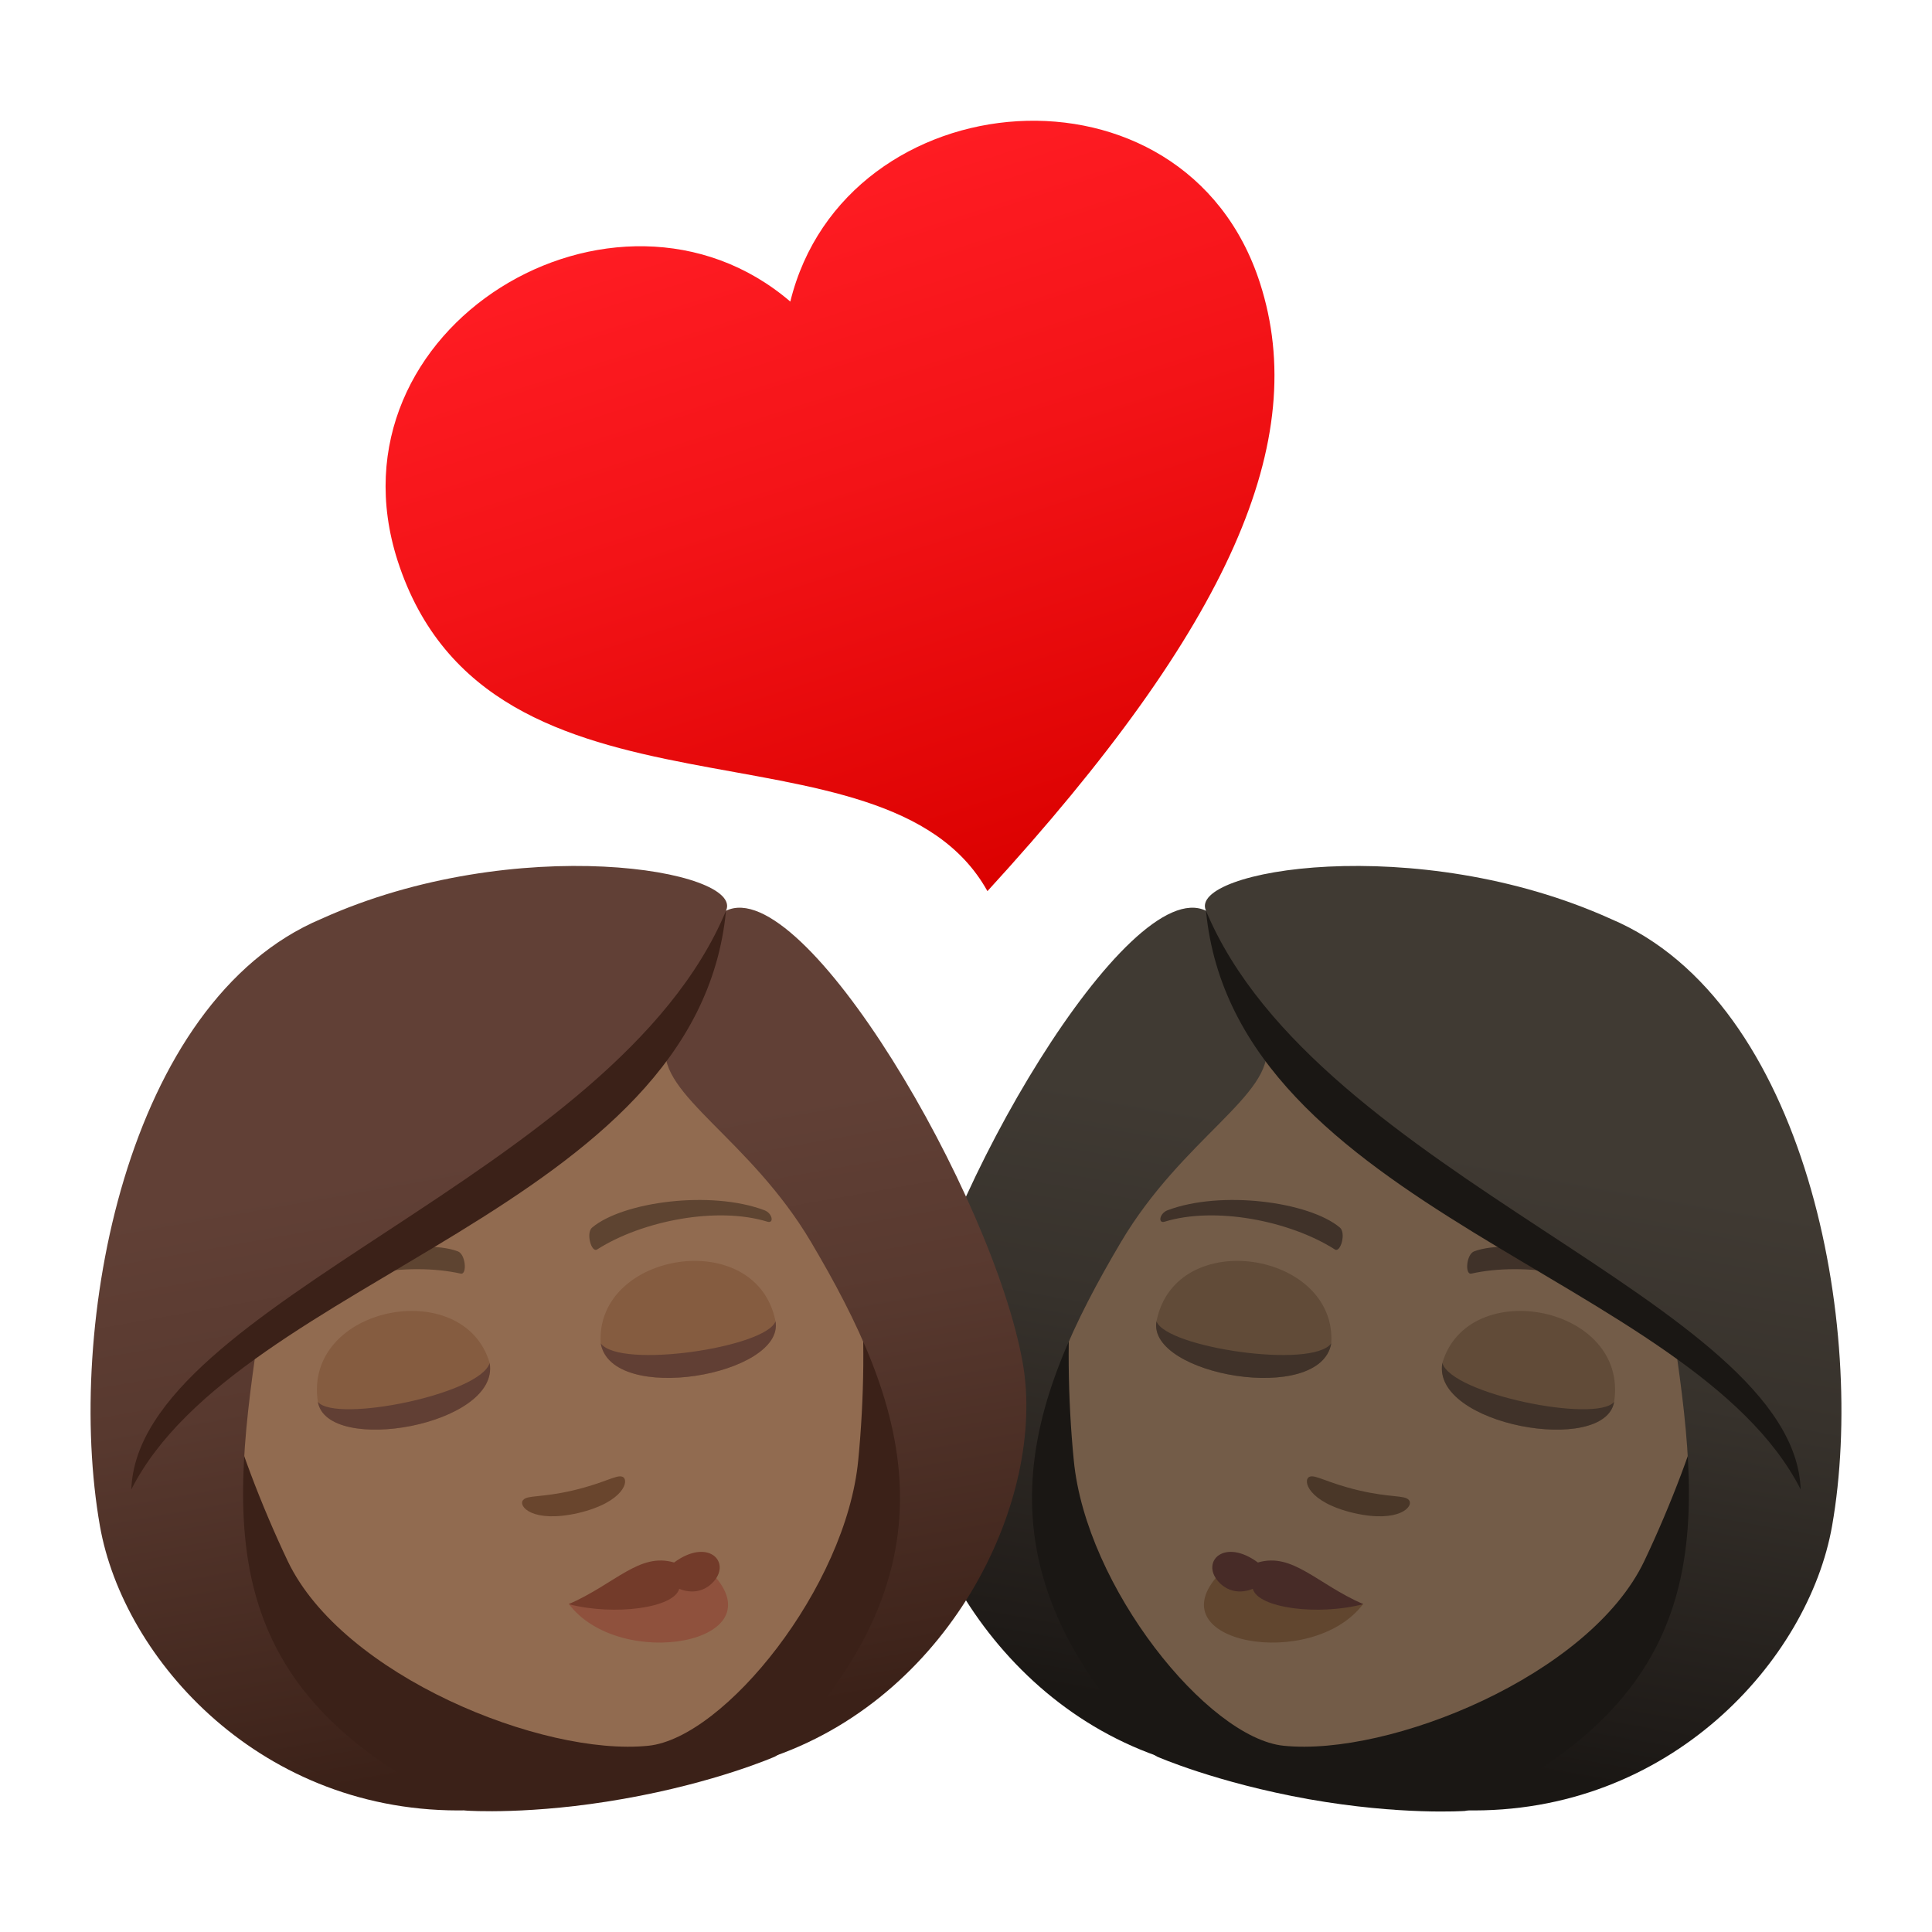
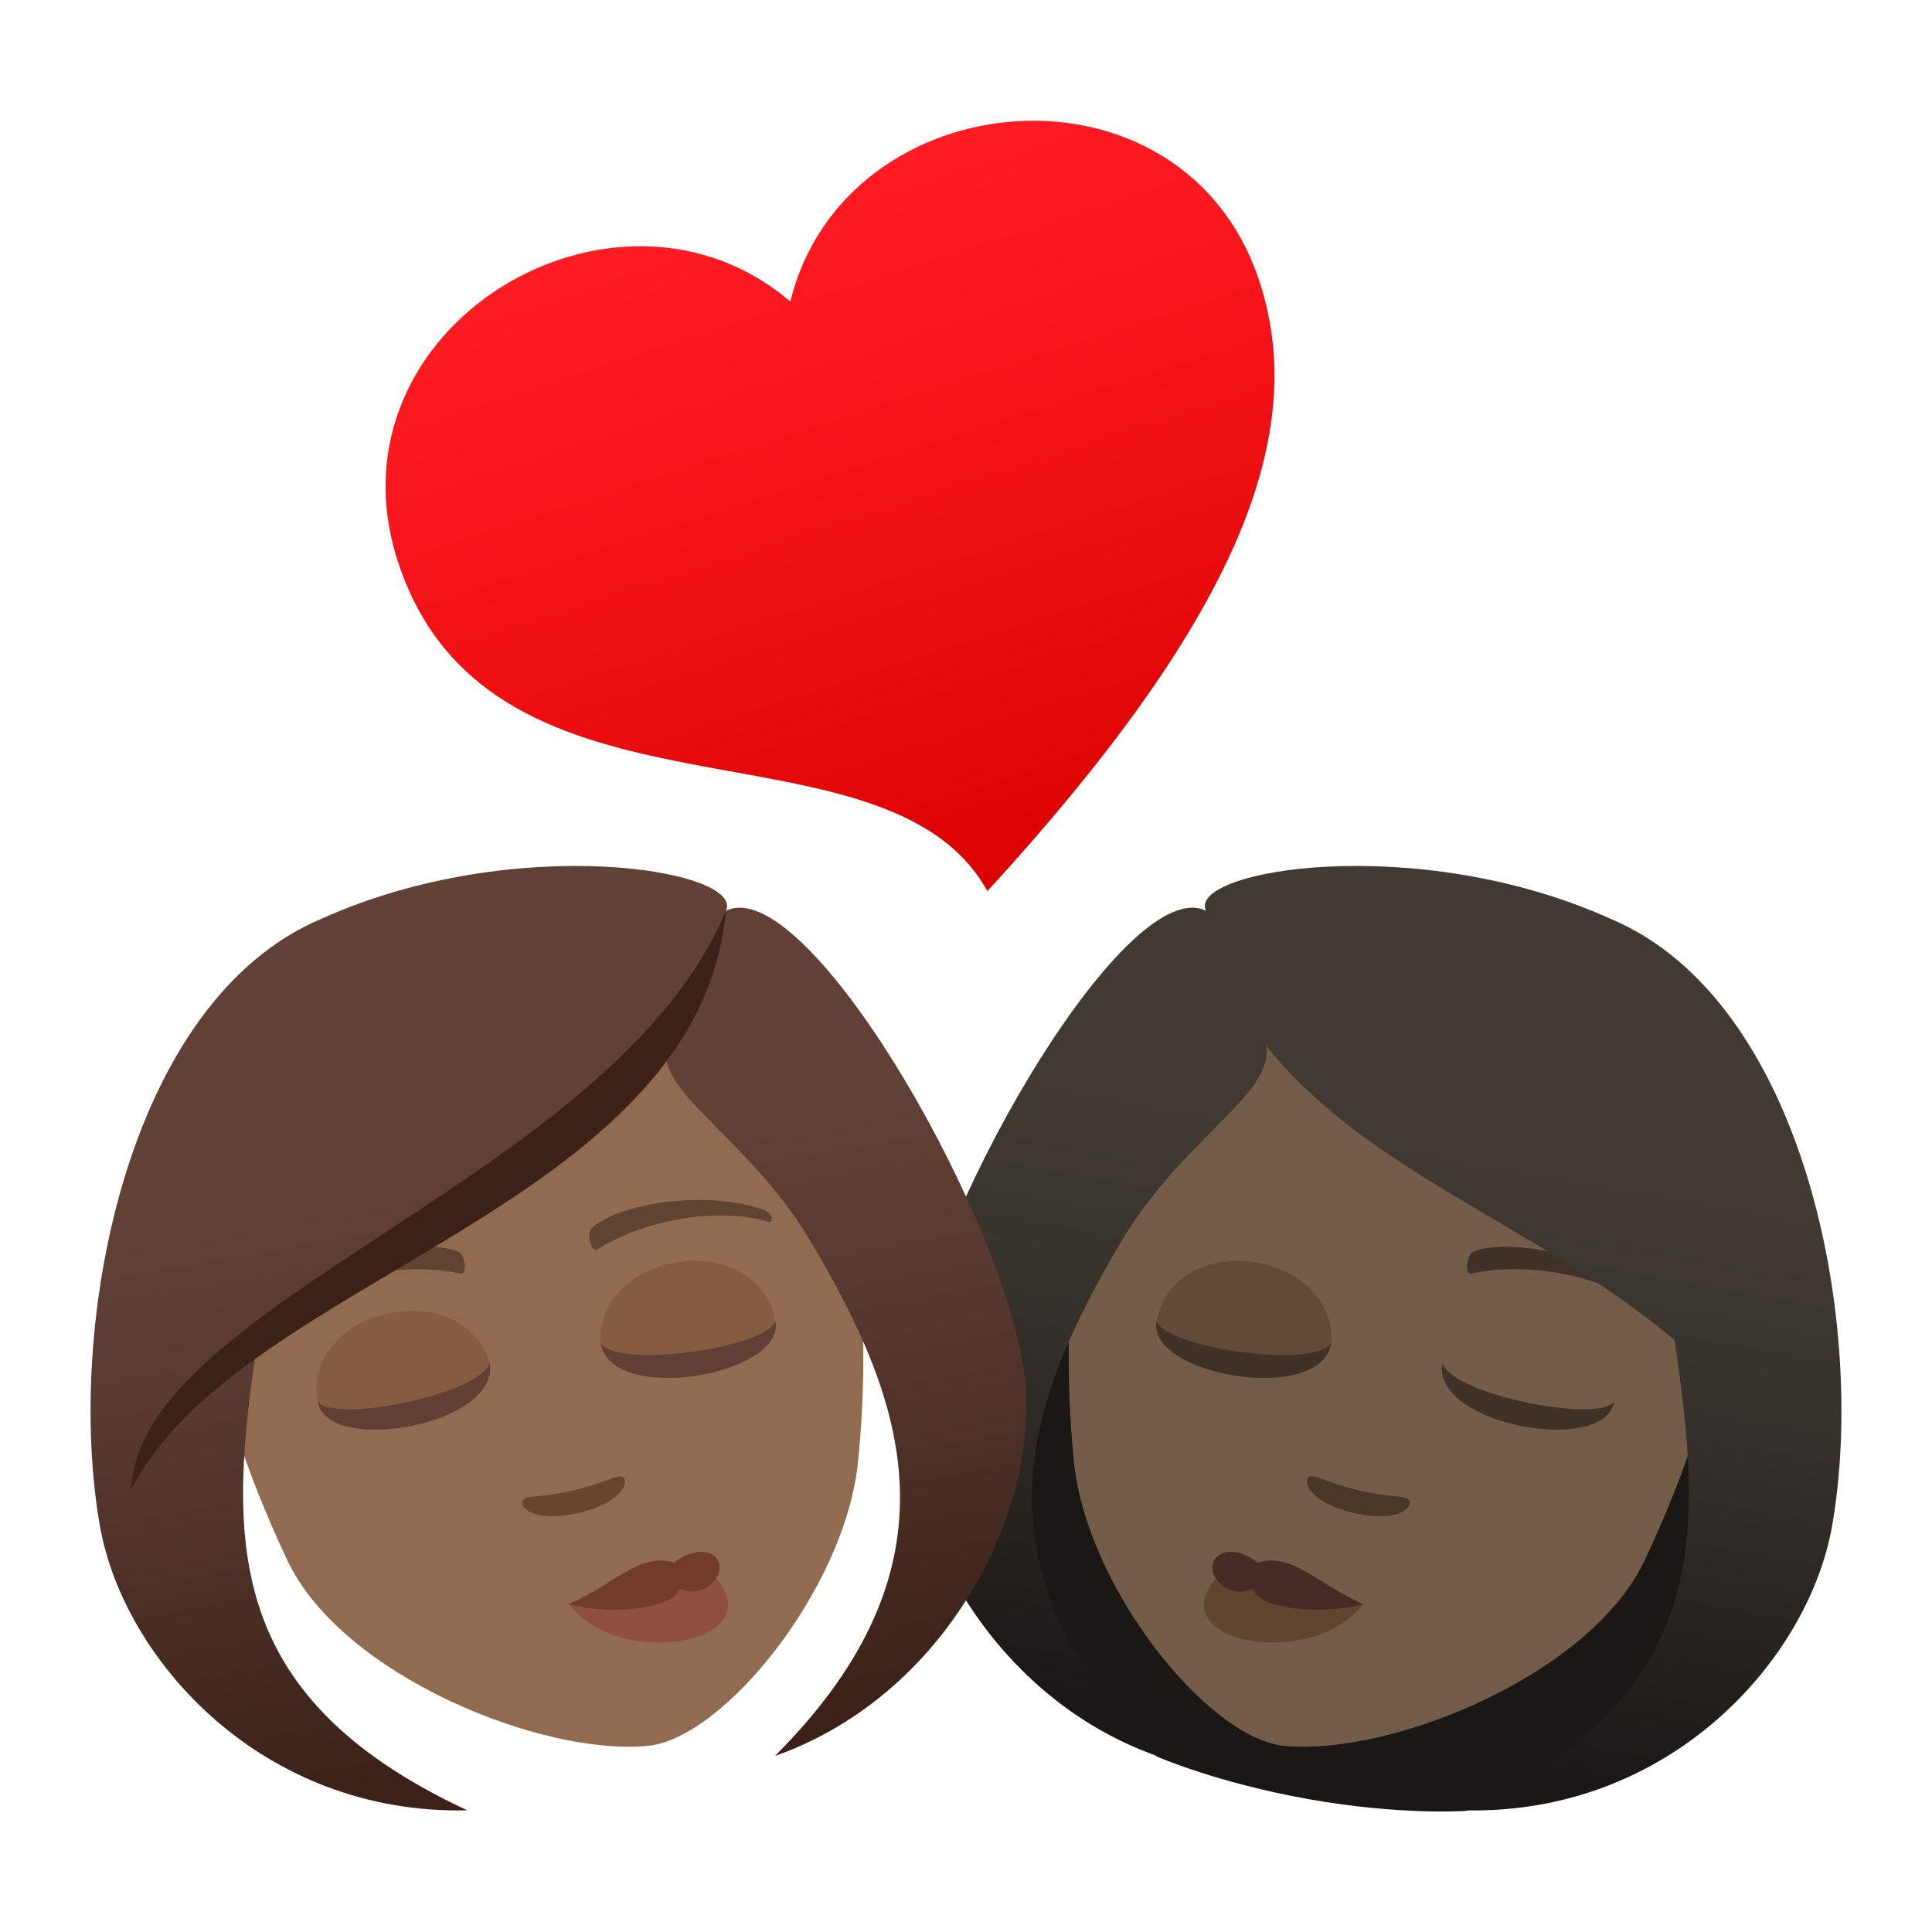
<svg xmlns="http://www.w3.org/2000/svg" version="1.1" id="Layer_1" x="0px" y="0px" width="64px" height="64px" viewBox="0 0 64 64" style="enable-background:new 0 0 64 64;" xml:space="preserve">
  <path fill="#1A1714" d="M38.33,58.19c-9.47-5.87-6.74-15.37-6.74-15.37l28.53,5.03c0,0-0.69,9.86-11.59,12.14c0,0-2.13,0.15-5.18-0.39  C40.28,59.05,38.33,58.19,38.33,58.19z" />
  <path fill="#735C48" d="M48.46,30.56c7.39,1.3,9.89,7.95,8.08,15.61c-0.37,1.54-1.2,3.71-2.07,5.54c-1.81,3.8-8.45,6.48-11.95,6.12  c-2.52-0.26-6.55-5.26-6.95-9.46c-0.2-2.02-0.23-4.34-0.05-5.91C36.44,34.65,41.06,29.26,48.46,30.56z" />
-   <path fill="#403229" d="M38.68,40.09c1.78-0.67,4.68-0.28,5.7,0.57c0.22,0.17,0.03,0.85-0.16,0.73c-1.51-0.96-3.98-1.43-5.64-0.92  C38.35,40.54,38.41,40.19,38.68,40.09z" />
  <path fill="#403229" d="M54.39,42.86c-1.44-1.24-4.29-1.87-5.55-1.41c-0.27,0.09-0.32,0.79-0.1,0.74c1.75-0.39,4.23,0.01,5.62,1.06  C54.54,43.39,54.61,43.04,54.39,42.86z" />
  <path fill="#4A3728" d="M43.38,48.92c0.2-0.08,0.57,0.2,1.63,0.45c1.06,0.25,1.52,0.15,1.66,0.32c0.18,0.2-0.31,0.78-1.83,0.43  C43.32,49.76,43.14,49.02,43.38,48.92z" />
  <linearGradient id="SVGID_1_" gradientUnits="userSpaceOnUse" x1="338.025" y1="87.144" x2="338.025" y2="56.627" gradientTransform="matrix(-0.985 -0.174 -0.174 0.985 391.442 31.945)">
    <stop offset="0.05" style="stop-color:#1A1714" />
    <stop offset="0.112" style="stop-color:#1F1B18" />
    <stop offset="0.476" style="stop-color:#37322C" />
    <stop offset="0.7" style="stop-color:#403A33" />
  </linearGradient>
  <path fill="url(#SVGID_1_)" d="M39.95,30.17c-0.63-1.35,6.97-2.64,13.41,0.27c6.47,2.73,8.49,13.51,7.33,20.11  c-0.78,4.43-5.37,9.57-12.17,9.42c8.2-3.82,7.91-9.09,6.95-15.58c-4.55-3.82-10.16-5.53-13.52-9.74c0.24,1.62-2.79,3.07-4.82,6.5  c-3.08,5.21-5.15,10.67,1.2,17.02c-5.93-2.1-8.99-8.59-8.21-13.02C31.11,39.58,37.38,28.92,39.95,30.17z" />
-   <path fill="#1A1714" d="M59.65,49.34c-3.57-7.03-18.75-9.28-19.7-19.17C43.63,38.98,59.43,43.14,59.65,49.34z" />
  <path fill="#61462F" d="M40.4,52.13c-2.17,2.3,3.07,3.25,4.76,1L40.4,52.13z" />
  <path fill="#472B27" d="M41.67,51.76c1.15-0.34,1.94,0.7,3.49,1.38c-1.51,0.39-3.49,0.13-3.66-0.51c0,0-0.65,0.32-1.15-0.25  C39.78,51.72,40.56,50.94,41.67,51.76z" />
-   <path fill="#614B38" d="M53.47,46.44c-0.31,1.78-6.05,0.77-5.69-1.29C48.64,42.23,53.96,43.26,53.47,46.44z" />
  <path fill="#403229" d="M53.47,46.44c-0.31,1.78-6.05,0.77-5.69-1.29C48.08,46.18,52.87,47.15,53.47,46.44z" />
  <path fill="#614B38" d="M38.31,43.77c-0.31,1.78,5.43,2.79,5.79,0.73C44.29,41.46,38.94,40.6,38.31,43.77z" />
  <path fill="#403229" d="M38.31,43.77c-0.31,1.78,5.43,2.79,5.79,0.73C43.47,45.36,38.63,44.64,38.31,43.77z" />
  <linearGradient id="SVGID_2_" gradientUnits="userSpaceOnUse" x1="-22.241" y1="-518.736" x2="-22.241" y2="-527.501" gradientTransform="matrix(-2.766 0.889 0.847 2.635 410.433 1416.088)">
    <stop offset="0" style="stop-color:#DB0100" />
    <stop offset="0.584" style="stop-color:#F31317" />
    <stop offset="1" style="stop-color:#FF1C23" />
  </linearGradient>
  <path fill="url(#SVGID_2_)" d="M26.18,9.99c1.81-7.38,13.07-8.35,15.56-0.61c1.67,5.19-0.96,11.33-9.03,20.14  c-3.41-6.13-16.49-1.49-19.54-10.95C10.69,10.83,20.41,5.05,26.18,9.99z" />
-   <path fill="#3B2118" d="M25.67,58.19c9.47-5.87,6.74-15.37,6.74-15.37L3.88,47.84c0,0,0.69,9.86,11.59,12.14c0,0,2.13,0.15,5.18-0.39  C23.72,59.05,25.67,58.19,25.67,58.19z" />
  <path fill="#916B50" d="M15.54,30.56c-7.39,1.3-9.89,7.95-8.08,15.61c0.37,1.54,1.2,3.71,2.07,5.54c1.81,3.8,8.45,6.48,11.95,6.12  c2.52-0.26,6.55-5.26,6.95-9.46c0.2-2.02,0.23-4.34,0.05-5.91C27.56,34.65,22.94,29.26,15.54,30.56z" />
  <path fill="#5E4431" d="M25.32,40.09c-1.78-0.67-4.68-0.28-5.7,0.57c-0.22,0.17-0.03,0.85,0.16,0.73c1.51-0.96,3.98-1.43,5.64-0.92  C25.65,40.54,25.59,40.19,25.32,40.09z" />
  <path fill="#5E4431" d="M9.61,42.86c1.44-1.24,4.29-1.87,5.55-1.41c0.27,0.09,0.32,0.79,0.1,0.74c-1.75-0.39-4.23,0.01-5.62,1.06  C9.46,43.39,9.39,43.04,9.61,42.86z" />
  <path fill="#69452D" d="M20.62,48.92c-0.2-0.08-0.57,0.2-1.63,0.45c-1.06,0.25-1.52,0.15-1.66,0.32c-0.18,0.2,0.31,0.78,1.83,0.43  C20.68,49.76,20.86,49.02,20.62,48.92z" />
  <linearGradient id="SVGID_3_" gradientUnits="userSpaceOnUse" x1="-258.404" y1="-17.994" x2="-258.404" y2="-48.511" gradientTransform="matrix(0.985 -0.174 0.174 0.985 278.173 31.945)">
    <stop offset="0.05" style="stop-color:#3B2118" />
    <stop offset="0.112" style="stop-color:#40251C" />
    <stop offset="0.476" style="stop-color:#58392F" />
    <stop offset="0.7" style="stop-color:#614036" />
  </linearGradient>
  <path fill="url(#SVGID_3_)" d="M24.05,30.17c0.63-1.35-6.97-2.64-13.41,0.27c-6.47,2.73-8.49,13.51-7.33,20.11  c0.78,4.43,5.37,9.57,12.17,9.42c-8.2-3.82-7.91-9.09-6.95-15.58c4.55-3.82,10.16-5.53,13.52-9.74c-0.24,1.62,2.79,3.07,4.82,6.5  c3.08,5.21,5.15,10.67-1.2,17.02c5.93-2.1,8.99-8.59,8.21-13.02C32.89,39.58,26.62,28.92,24.05,30.17z" />
  <path fill="#3B2118" d="M4.35,49.34c3.57-7.03,18.75-9.28,19.7-19.17C20.38,38.98,4.57,43.14,4.35,49.34z" />
  <path fill="#8F513D" d="M23.6,52.13c2.17,2.3-3.07,3.25-4.76,1L23.6,52.13z" />
  <path fill="#733B2A" d="M22.33,51.76c-1.15-0.34-1.94,0.7-3.49,1.38c1.51,0.39,3.49,0.13,3.66-0.51c0,0,0.65,0.32,1.15-0.25  C24.22,51.72,23.44,50.94,22.33,51.76z" />
  <path fill="#855C40" d="M10.53,46.44c0.31,1.78,6.05,0.77,5.69-1.29C15.36,42.23,10.04,43.26,10.53,46.44z" />
  <path fill="#613F34" d="M10.53,46.44c0.31,1.78,6.05,0.77,5.69-1.29C15.92,46.18,11.13,47.15,10.53,46.44z" />
  <path fill="#855C40" d="M25.69,43.77c0.31,1.78-5.43,2.79-5.79,0.73C19.71,41.46,25.06,40.6,25.69,43.77z" />
  <path fill="#613F34" d="M25.69,43.77c0.31,1.78-5.43,2.79-5.79,0.73C20.53,45.36,25.37,44.64,25.69,43.77z" />
</svg>